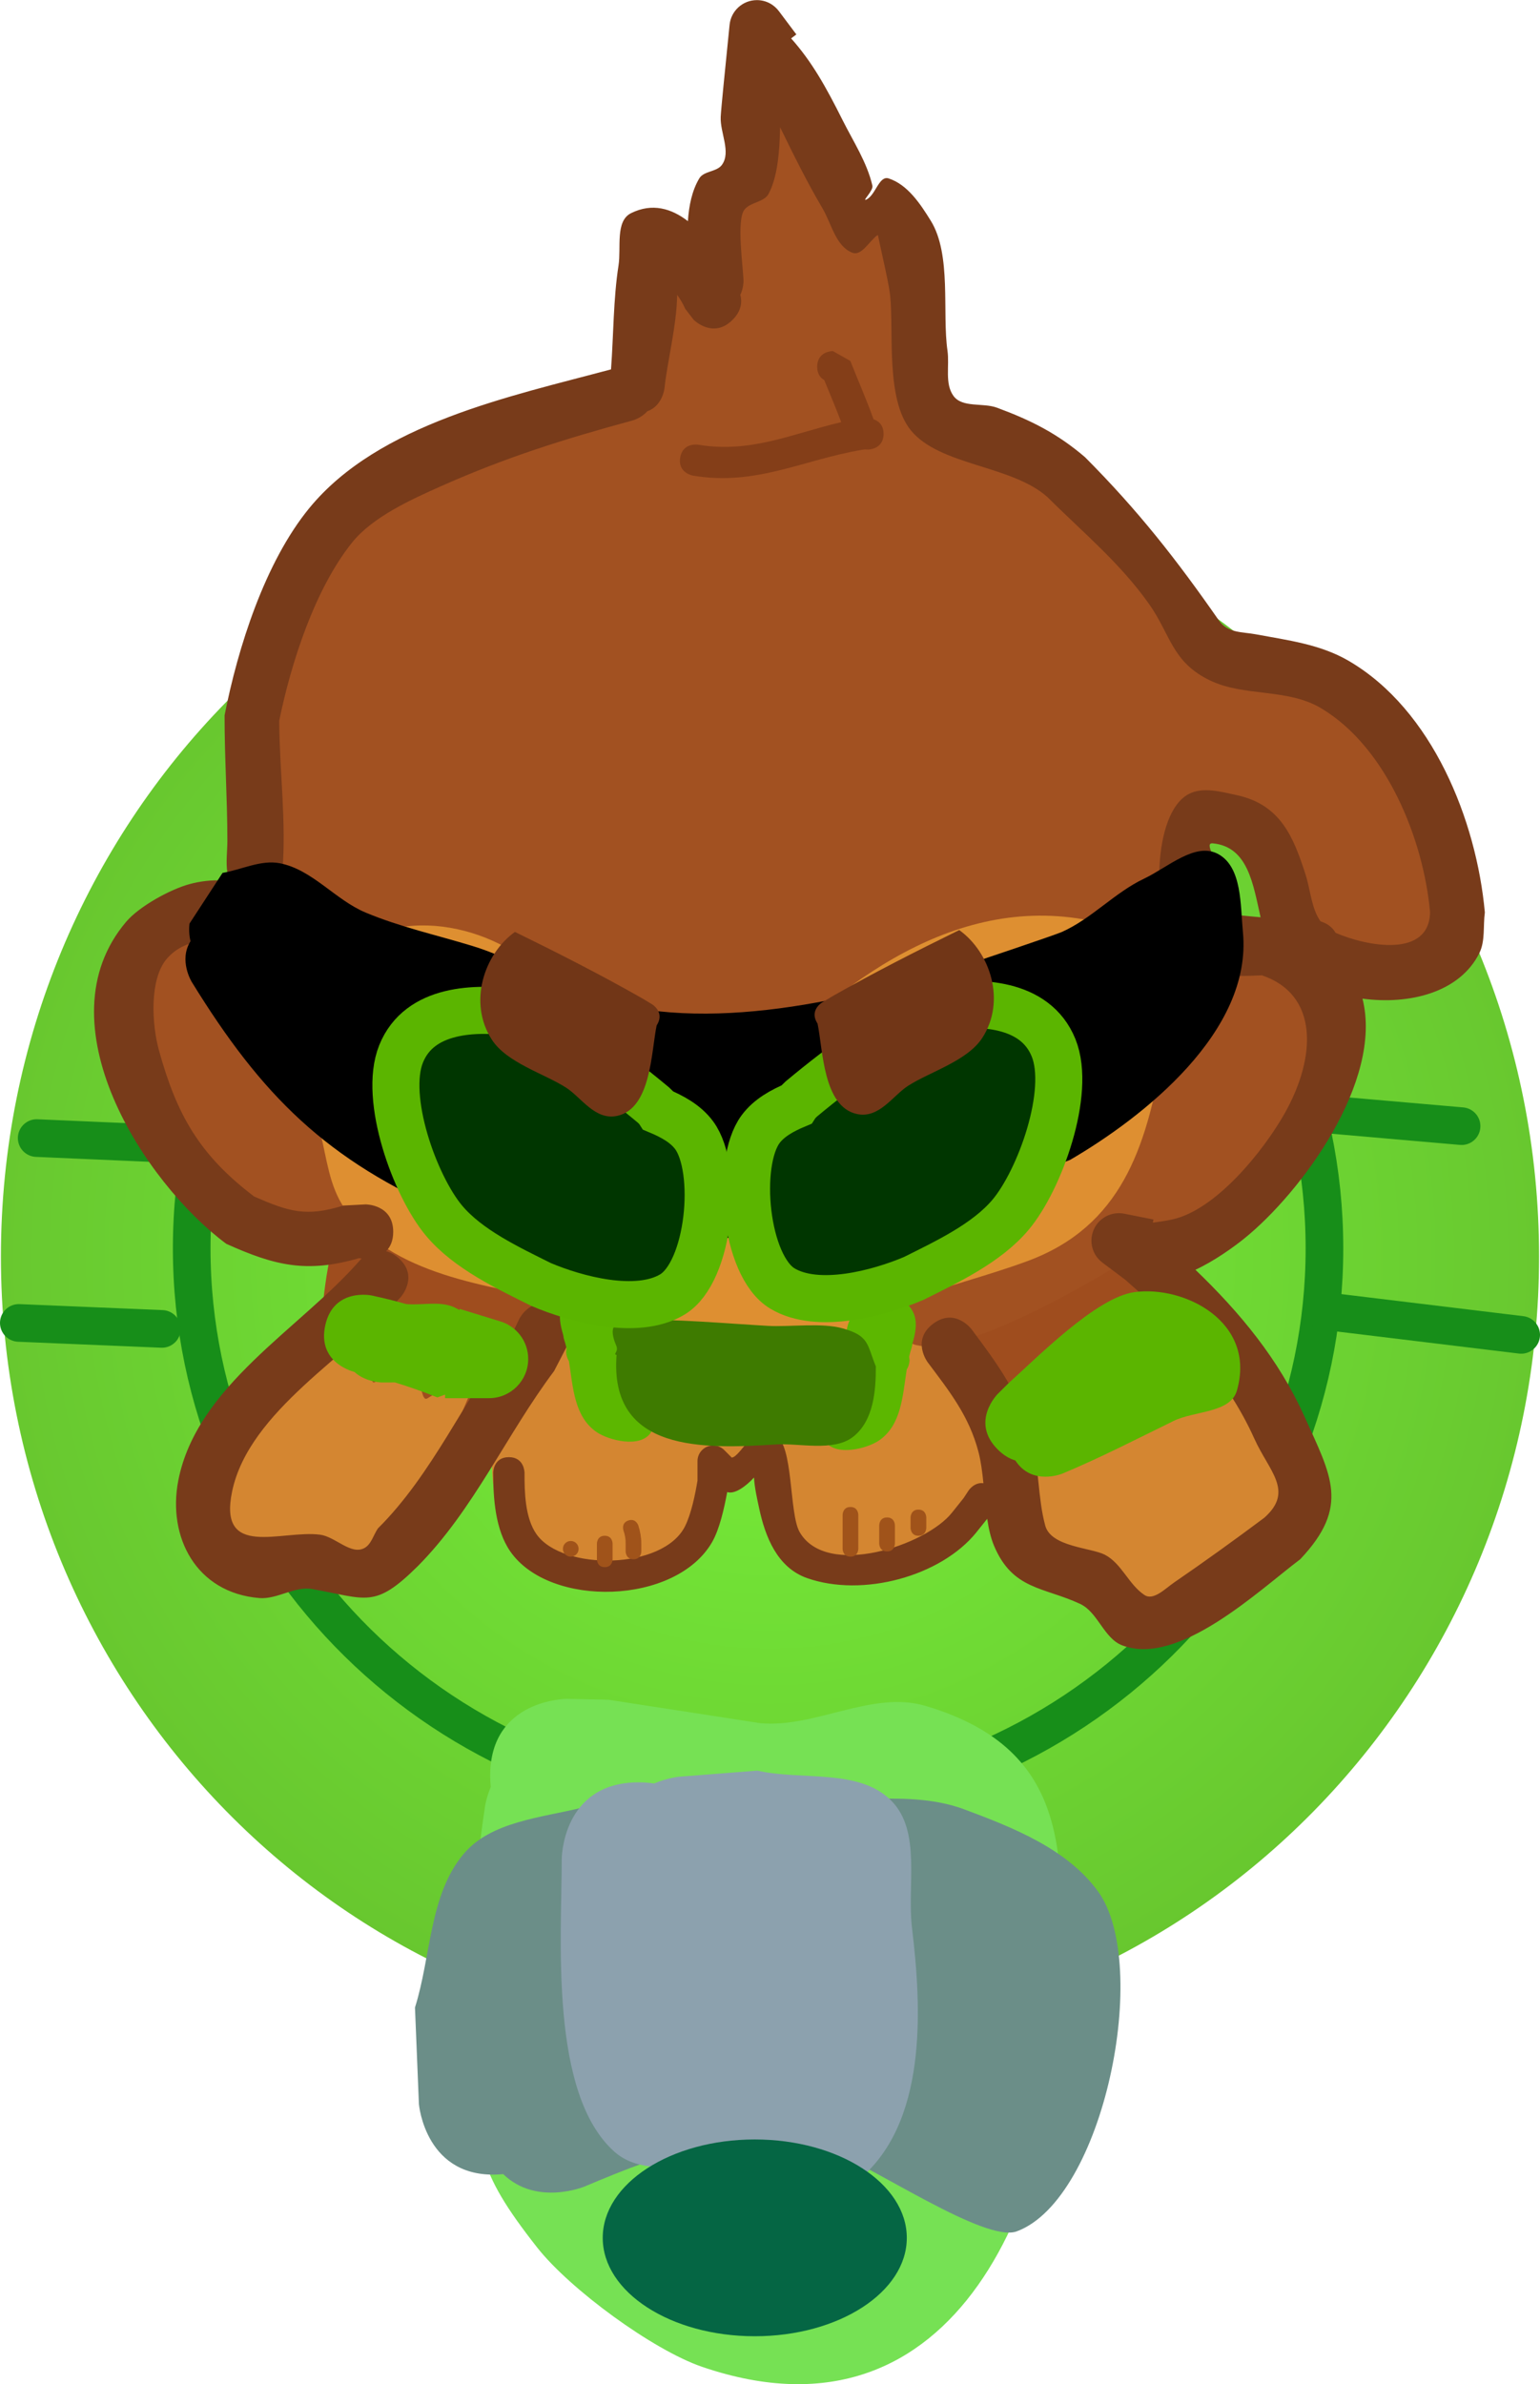
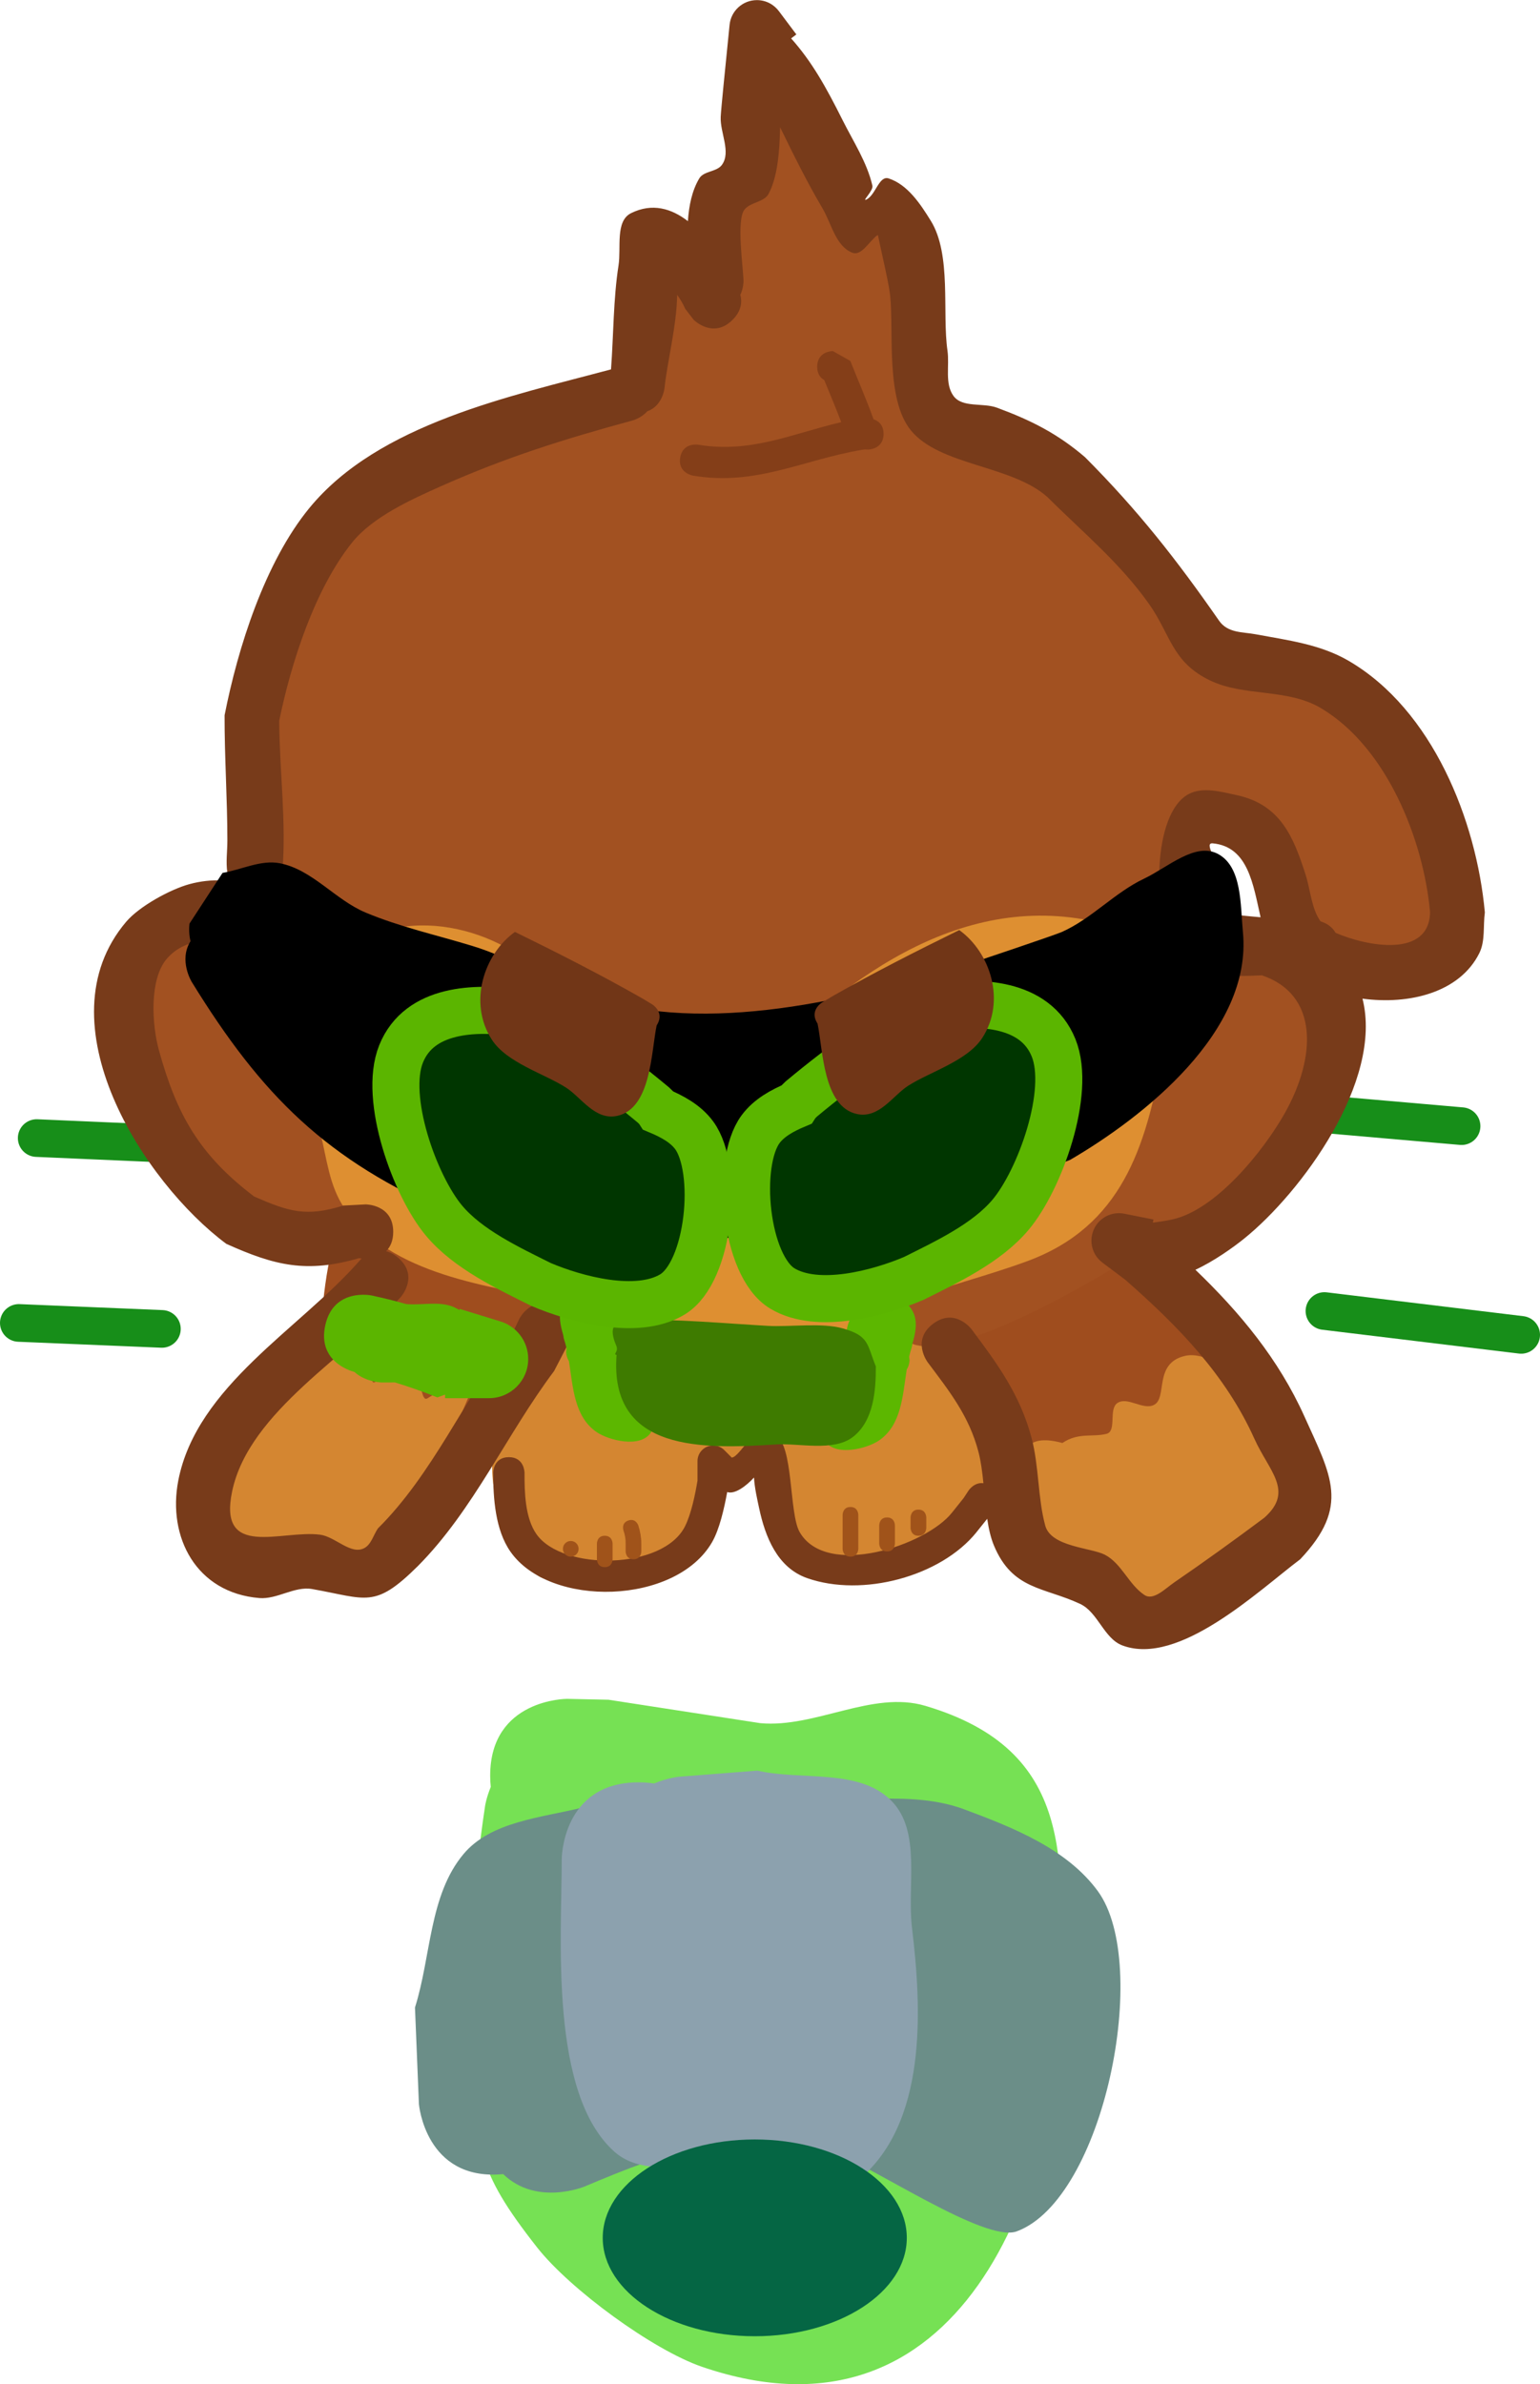
<svg xmlns="http://www.w3.org/2000/svg" version="1.1" width="81.835" height="126.657" viewBox="0,0,81.835,126.657">
  <defs>
    <radialGradient cx="240" cy="183.425" r="41.66" gradientUnits="userSpaceOnUse" id="color-1">
      <stop offset="0" stop-color="#78f23a" />
      <stop offset="1" stop-color="#68c72f" />
    </radialGradient>
  </defs>
  <g transform="translate(-199.083,-116.671)">
    <g data-paper-data="{&quot;isPaintingLayer&quot;:true}" fill-rule="nonzero" stroke-linejoin="miter" stroke-miterlimit="10" stroke-dasharray="" stroke-dashoffset="0" style="mix-blend-mode: normal">
      <g>
-         <path d="M280.868,183.425c0,23.008 -18.297,41.66 -40.868,41.66c-22.571,0 -40.868,-18.652 -40.868,-41.66c0,-23.008 18.297,-41.66 40.868,-41.66c22.571,0 40.868,18.652 40.868,41.66z" fill="url(#color-1)" stroke="none" stroke-width="0" stroke-linecap="butt" />
-         <path d="M269.464,182.991c0,16.36 -13.475,29.622 -30.097,29.622c-16.622,0 -30.097,-13.262 -30.097,-29.622c0,-16.36 13.475,-29.622 30.097,-29.622c16.622,0 30.097,13.262 30.097,29.622z" fill="none" stroke="#178e19" stroke-width="2" stroke-linecap="butt" />
        <path d="M207.686,187.268l-7.603,-0.317" fill="none" stroke="#178e19" stroke-width="2" stroke-linecap="round" />
        <path d="M208.32,177.447l-7.287,-0.317" fill="none" stroke="#178e19" stroke-width="2" stroke-linecap="round" />
        <path d="M276.75,176.497l-7.287,-0.634" fill="none" stroke="#178e19" stroke-width="2" stroke-linecap="round" />
        <path d="M279.918,187.585l-10.455,-1.267" fill="none" stroke="#178e19" stroke-width="2" stroke-linecap="round" />
        <path d="M225.162,211.6c-0.02,-0.189 -0.031,-0.388 -0.031,-0.598c0,-4.081 4.081,-4.081 4.081,-4.081l2.205,0.047c2.691,0.414 5.382,0.829 8.072,1.245c2.927,0.264 5.951,-1.756 8.769,-0.92c8.002,2.373 7.24,8.312 7.212,14.797c-0.047,10.863 -5.385,24.989 -19.066,20.321c-2.636,-0.9 -7.033,-4.13 -8.773,-6.34c-3.324,-4.223 -3.181,-5.329 -3.447,-10.339c-0.236,-4.44 0.016,-8.751 0.678,-13.133c0,0 0.067,-0.436 0.301,-1z" fill="#76e154" stroke="none" stroke-width="0.5" stroke-linecap="butt" />
        <path d="M225.822,232.17c-0.024,0.002 -0.048,0.004 -0.072,0.006c-4.067,0.339 -4.406,-3.728 -4.406,-3.728l-0.209,-5.13c0.86,-2.718 0.749,-5.97 2.581,-8.154c1.456,-1.736 4.132,-1.926 6.33,-2.471c4.071,-1.01 5.681,-0.07 9.631,-0.07c3.2,0 7.504,-0.999 10.616,0.157c2.611,0.97 5.489,2.108 7.131,4.359c2.845,3.902 0.319,16.362 -4.311,18.071c-1.672,0.617 -7.505,-3.366 -9.757,-4.211c-4.506,-1.691 -9.042,0.074 -13.206,1.828c0,0 -2.548,1.062 -4.326,-0.657z" fill="#6b8e88" stroke="none" stroke-width="0.5" stroke-linecap="butt" />
        <path d="M233.839,211.418c0.728,-0.306 1.34,-0.361 1.34,-0.361l4.145,-0.323c2.377,0.535 5.423,-0.131 7.131,1.606c1.599,1.626 0.82,4.49 1.092,6.754c0.501,4.181 0.888,10.483 -2.999,13.507c-1.789,1.392 -4.507,-0.489 -6.755,-0.772c-2.021,-0.255 -4.529,0.51 -6.052,-0.842c-3.486,-3.092 -2.805,-11.374 -2.808,-15.549c0,0 0,-4.081 4.081,-4.081c0.296,0 0.571,0.021 0.825,0.061z" fill="#8ca1ae" stroke="none" stroke-width="0.5" stroke-linecap="butt" />
        <path d="M247.27,235.555c0,2.887 -3.617,5.227 -8.079,5.227c-4.462,0 -8.079,-2.34 -8.079,-5.227c0,-2.887 3.617,-5.227 8.079,-5.227c4.462,0 8.079,2.34 8.079,5.227z" fill="#056644" stroke="none" stroke-width="0" stroke-linecap="butt" />
      </g>
      <path d="M248.256,186.701c-0.066,-0.091 -0.119,-0.209 -0.149,-0.361c-0.163,-0.817 0.654,-0.981 0.654,-0.981l0.675,-0.129c2.473,-0.824 5.914,-2.917 8.295,-2.943c1.682,1.252 3.443,2.556 4.662,4.3c0.637,0.911 1.706,2.343 0.77,3.59c-0.367,0.489 -1.504,-0.263 -1.817,0.262c-0.395,0.663 -0.68,1.606 -1.418,1.83c-0.406,0.123 -1.005,-0.65 -1.394,-0.101c-0.392,0.552 -0.427,1.455 -1.039,1.743c-0.842,0.396 -2.123,-1.111 -2.758,-0.431c-0.145,0.155 0.201,0.469 0.067,0.635c-0.044,0.055 -0.091,0.107 -0.14,0.157l0.03,0.024l-0.616,0.77c-0.153,0.194 -0.39,0.319 -0.656,0.319c-0.418,0 -0.765,-0.308 -0.824,-0.71l-0.142,-0.85c-0.87,-2.162 -1.705,-5.386 -3.806,-6.624c0,0 -0.3,-0.18 -0.394,-0.501z" data-paper-data="{&quot;index&quot;:null}" fill="#9f4d1e" stroke="none" stroke-width="0.5" stroke-linecap="butt" />
      <path d="M223.977,191.921c-0.525,0.713 -3.834,1.469 -4.698,0.857c-0.928,-0.658 -0.016,-1.438 -0.65,-2.11c-0.581,-0.616 -1.017,-0.997 -1.491,-1.731c-0.054,-0.04 -0.084,-0.07 -0.084,-0.07l-0.36,-0.402c-0.186,-0.426 -0.596,-0.814 -0.559,-1.278c0.091,-1.125 0.405,-5.509 1.608,-5.988c0.09,-0.036 2.423,1.856 2.496,1.844c1.675,-0.276 3.217,1.067 4.747,1.492c0.91,0.252 1.662,0.06 2.149,0.503c0.038,-0.013 0.076,-0.027 0.115,-0.04v-0.042h1.13c0.46,0 0.833,0.373 0.833,0.833c0,0.46 -0.373,0.833 -0.833,0.833h-0.802c-1.351,0.47 -1.043,1.671 -1.378,2.507c-0.388,0.966 -1.357,1.612 -2.224,2.79z" data-paper-data="{&quot;index&quot;:null}" fill="#9f4d1e" stroke="none" stroke-width="0.5" stroke-linecap="butt" />
      <path d="M225.251,194.211l0.301,-0.317c-0.475,-2.377 -0.515,-5.426 2.428,-6.301c1.904,-0.566 4.118,0.933 5.826,1.515c2.08,0.708 4.484,0.388 6.591,-0.033c2.66,-0.376 5.709,-2.716 8.442,-1.623c5.008,2.003 5.66,8.961 0.57,11.025c-1.84,1.104 -4.783,2.667 -7.056,2.066c-2.399,-0.634 -2.129,-4.038 -3.284,-5.607c-0.787,-1.069 -1.891,0.332 -2.06,1.007c-0.152,0.606 -0.315,1.213 -0.545,1.794c-1.081,2.15 -3.441,2.997 -6.037,2.634c-0.793,-0.111 -2.111,0.547 -2.783,-0.023c-1.409,-1.198 -2.557,-4.013 -2.394,-6.14z" data-paper-data="{&quot;index&quot;:null}" fill="#d48631" stroke="none" stroke-width="0.5" stroke-linecap="butt" />
      <path d="M253.403,196.455c-0.525,-0.286 -0.367,-0.92 -0.367,-0.92l0.088,-0.25c0.157,-1.678 0.611,-2.443 2.415,-1.956c0.853,-0.574 1.586,-0.298 2.341,-0.485c0.562,-0.139 0.099,-1.315 0.58,-1.638c0.536,-0.36 1.353,0.387 1.934,0.105c0.75,-0.365 -0.027,-2.187 1.624,-2.602c1.14,-0.287 2.56,0.876 3.202,1.63c1.768,2.076 3.123,5.783 1.721,8.278c-1.271,1.271 -5.502,4.07 -7.423,3.58c-1.624,-0.414 -1.513,-2.258 -2.714,-2.864c-0.526,-0.265 -1.199,0.459 -1.748,0.248c-1.095,-0.42 -1.467,-1.863 -1.653,-3.127z" data-paper-data="{&quot;index&quot;:null}" fill="#d48631" stroke="none" stroke-width="0.5" stroke-linecap="butt" />
      <path d="M216.523,187.756l0.165,0.219c0.238,0.342 0.88,-0.108 1.245,0.093c1.121,0.614 0.632,1.181 0.935,1.971c0.125,0.328 0.545,-0.547 0.896,-0.552c0.521,-0.008 1.038,0.244 1.466,0.542c0.298,0.207 0.257,1.114 0.568,0.928c0.097,-0.058 0.192,-0.118 0.286,-0.18l-0.121,-0.103l0.675,-0.787c0.153,-0.181 0.381,-0.295 0.636,-0.295c0.46,0 0.833,0.373 0.833,0.833c0,0.123 -0.027,0.24 -0.075,0.345l-0.332,0.774c-0.842,1.962 -2.147,3.664 -2.932,5.634c-0.351,0.881 -0.814,2.569 -1.749,3.03c-1.127,0.556 -2.251,-0.36 -3.298,-0.591c-1.4,0.005 -2.808,0.78 -4.13,0.141c-1.777,-0.859 -2.296,-3.484 -1.906,-5.217c0.674,-2.996 3.635,-5.047 5.336,-7.427c0,0 0.484,-0.678 1.163,-0.194c0.376,0.269 0.395,0.597 0.337,0.836z" data-paper-data="{&quot;index&quot;:null}" fill="#d48631" stroke="none" stroke-width="0.5" stroke-linecap="butt" />
      <path d="M232.902,136.502c0.197,-1.179 0.033,-4.435 1.344,-5.088c1.445,-0.718 1.848,0.853 2.756,0.72c0.448,-0.066 0.217,-4.224 0.246,-4.34c0.131,-0.51 0.332,-1.094 0.778,-1.374c0.26,-0.163 0.545,0.376 0.851,0.352c0.153,-0.012 -0.237,-0.247 -0.228,-0.4c0.021,-0.376 0.225,-0.719 0.31,-1.086c0.206,-0.89 0.413,-1.497 0.753,-2.105l-0.094,-0.038l0.303,-0.758c0.118,-0.317 0.423,-0.542 0.781,-0.542c0.309,0 0.579,0.168 0.723,0.418l0.457,0.762l-0.015,0.009l0.042,0.041c0.722,1.69 1.97,3.173 2.396,4.996c0.102,0.437 -0.198,1.165 0.22,1.328c0.175,0.068 0.565,-0.013 0.939,-0.073c0.367,-0.059 0.837,-1.408 0.957,-1.267c0.076,0.09 0.68,4.292 0.779,4.679c0.552,2.152 -0.419,3.108 -0.393,5.303c0.044,0.034 0.069,0.059 0.069,0.059l0.31,0.31c2.273,2.28 5.761,2.868 8.307,4.902c2.171,1.74 4.068,3.314 5.739,5.592c0.685,0.935 1.245,2.798 1.991,3.54c0.518,0.516 3.435,0.171 4.17,0.319c2.274,0.459 3.831,1.929 5.408,3.508c1.961,2.287 4.525,5.808 3.431,9.066c-0.263,0.783 -0.735,1.156 -1.282,1.706c-3.37,3.388 -6.814,0.283 -7.893,-3.422c-0.311,-0.777 -0.496,-1.583 -0.981,-2.276c-0.862,-1.23 -3.721,-2.715 -4.811,-0.813c-1.467,2.559 1.866,5.007 3.798,5.772c1.229,0.529 2.846,1.168 3.634,2.328c1.725,2.539 -0.076,7.335 -1.936,9.391c-2.041,2.256 -17.055,12.242 -19.596,9.789c-0.141,-0.389 -1.382,-1.226 -1.111,-1.815c1.914,-4.157 14.058,-12.253 14.52,-14.953c0.207,-1.213 0.14,-3.321 -1.14,-3.623c-1.311,-0.309 -3.38,0.177 -4.772,0.177c-4.678,0 -8.296,0.822 -11.846,3.969c-1.084,0.961 -1.707,2.589 -2.641,3.692c-0.359,0.425 -0.624,1.194 -1.18,1.18c-0.844,-0.021 -1.297,-1.449 -1.549,-2.075c-0.543,-1.464 -2.837,-0.777 -4.027,-1.7c-2.664,-2.066 -5.146,-4.847 -8.009,-5.724c-1.947,-0.596 -3.244,-1.263 -5.151,-0.501c-0.731,0.365 -2.606,1.101 -3.035,1.833c-1,1.706 0.119,6 0.267,7.886c0.084,1.069 2.003,4.663 0.976,5.47c-0.924,0.725 -5.634,-0.291 -6.652,-0.696c-3.358,-2.012 -6.919,-8.196 -5.063,-12.189c0.811,-1.744 2.853,-2.679 4.675,-2.959c1.068,-0.164 1.96,-0.513 1.748,-0.71c0.592,-3.608 0.301,-6.192 0.594,-9.886c0.135,-1.704 0.693,-3.562 1.118,-5.222c0.44,-1.72 1.104,-2.887 1.979,-4.345c1.97,-1.993 4.623,-3.718 7.21,-4.901c2.683,-1.227 6.366,-1.582 8.662,-3.458c0,0 0.015,-0.012 0.042,-0.03c0.041,-0.243 0.081,-0.486 0.122,-0.729z" data-paper-data="{&quot;index&quot;:null}" fill="#a25121" stroke="none" stroke-width="0.5" stroke-linecap="butt" />
      <path d="M226.829,167.65c2.985,0.894 5.721,2.666 8.313,4.341c0.852,0.55 1.82,1.326 2.346,2.189c0.23,0.377 0.083,0.524 0.491,0.694c0.211,0.088 1.583,-1.65 1.743,-1.843c5.059,-5.067 11.507,-9.497 18.998,-6.999c3.114,1.385 2.596,4.034 2.107,6.804c-0.851,4.822 -2.181,8.966 -7.084,10.806c-2.207,0.824 -4.57,1.38 -6.744,2.245c-1.02,0.406 -1.344,1.285 -2.556,1.525c-3.119,0.616 -7.175,-0.323 -10.394,-0.327c-2.14,0.206 -3.116,-0.833 -5.074,-1.26c-3.882,-0.848 -9.118,-1.368 -11.59,-4.975c-0.8,-1.166 -0.933,-2.602 -1.266,-3.945c-0.25,-2.241 -0.839,-5.159 -0.073,-7.335c1.647,-4.679 7.206,-4.409 10.512,-2.21c0,0 0.157,0.105 0.272,0.289z" data-paper-data="{&quot;index&quot;:null}" fill="#de8f31" stroke="none" stroke-width="0.5" stroke-linecap="butt" />
      <path d="M250.971,198.072c-1.898,2.35 -6.055,3.467 -8.995,2.436c-1.595,-0.559 -2.232,-2.208 -2.553,-3.714c-0.086,-0.404 -0.247,-1.095 -0.272,-1.63c-0.413,0.448 -1.018,0.909 -1.425,0.771c-0.162,0.881 -0.41,1.977 -0.802,2.659c-1.929,3.347 -8.626,3.511 -10.721,0.501c-0.806,-1.158 -0.91,-2.835 -0.913,-4.181c0,0 0,-0.833 0.833,-0.833c0.833,0 0.833,0.833 0.833,0.833c-0.002,1.012 0.021,2.389 0.638,3.264c1.373,1.945 6.729,1.913 7.893,-0.429c0.328,-0.66 0.539,-1.685 0.66,-2.421v-1.034v0v0c0,-0.46 0.373,-0.833 0.833,-0.833c0.23,0 0.439,0.093 0.589,0.244l0.402,0.402c0.064,-0.015 0.124,-0.044 0.178,-0.088c0.577,-0.47 0.978,-1.634 2.127,-1.101c0.986,0.457 0.725,4.149 1.301,5.146c1.433,2.476 6.726,0.694 8.091,-1.032c0.207,-0.259 0.414,-0.517 0.62,-0.776l0.268,-0.407c0,0 0.303,-0.454 0.785,-0.382c-0.06,-0.592 -0.132,-1.164 -0.261,-1.657c-0.499,-1.914 -1.541,-3.222 -2.704,-4.773c0,0 -0.875,-1.167 0.292,-2.042c1.167,-0.875 2.042,0.292 2.042,0.292c1.39,1.853 2.584,3.491 3.19,5.775c0.399,1.503 0.328,3.201 0.727,4.659c0.31,1.133 2.438,1.164 3.174,1.548c0.886,0.463 1.266,1.59 2.101,2.138c0.477,0.313 1.105,-0.347 1.575,-0.669c1.596,-1.094 3.232,-2.273 4.793,-3.44c1.597,-1.421 0.249,-2.463 -0.53,-4.194c-1.531,-3.403 -4.076,-6.008 -6.868,-8.452l-1.194,-0.896c-0.362,-0.265 -0.597,-0.694 -0.597,-1.177c0,-0.806 0.653,-1.459 1.459,-1.459c0.108,0 0.214,0.012 0.316,0.034l1.522,0.304l-0.033,0.165c0.334,-0.042 0.666,-0.093 0.995,-0.161c2.357,-0.487 4.906,-3.684 6.011,-5.646c1.703,-3.024 1.791,-6.323 -1.212,-7.331c-1.713,0.078 -3.524,0.15 -4.649,-1.498c-1.154,-1.692 -1.208,-7.075 0.751,-8.128c0.754,-0.405 1.731,-0.126 2.567,0.055c2.322,0.503 3.01,2.217 3.654,4.227c0.258,0.805 0.309,1.804 0.793,2.476c0.274,0.085 0.602,0.258 0.801,0.611c1.672,0.723 4.981,1.35 5.019,-1.102c-0.349,-3.858 -2.306,-8.759 -5.795,-10.834c-1.794,-1.067 -4.077,-0.593 -5.906,-1.477c-2.028,-0.98 -2.08,-2.434 -3.237,-4.064c-1.562,-2.201 -3.505,-3.791 -5.385,-5.664c-1.904,-1.716 -5.74,-1.664 -7.277,-3.566c-1.329,-1.644 -0.896,-5.183 -1.088,-7.127c-0.093,-0.945 -0.787,-3.525 -0.858,-4.473c-0.014,-0.182 0.596,1.066 0.422,1.123c-0.605,0.198 -1.009,1.29 -1.597,1.046c-0.873,-0.363 -1.088,-1.548 -1.57,-2.361c-0.8,-1.351 -1.533,-2.835 -2.247,-4.297c-0.027,1.345 -0.144,2.664 -0.613,3.539c-0.241,0.449 -0.965,0.435 -1.28,0.835c-0.452,0.574 -0.052,3.161 -0.052,3.824c0,0 0,0.347 -0.169,0.703c0.1,0.375 0.065,0.853 -0.413,1.331c-1.031,1.031 -2.063,0 -2.063,0l-0.457,-0.594c-0.11,-0.262 -0.26,-0.502 -0.423,-0.735c-0.024,1.637 -0.539,3.624 -0.671,4.942c0,0 -0.096,0.961 -0.914,1.241c-0.322,0.363 -0.774,0.487 -0.774,0.487c-3.672,0.999 -6.721,1.954 -10.184,3.493c-1.559,0.693 -3.635,1.627 -4.732,2.996c-1.991,2.485 -3.245,6.406 -3.871,9.464c0.009,2.678 0.392,5.396 0.162,8.077c-0.077,0.9 -0.453,2.001 -1.044,2.685c-1.237,1.43 -3.571,0.203 -5.055,1.841c-0.994,1.098 -0.821,3.573 -0.465,4.871c0.954,3.48 2.176,5.606 5.068,7.803c1.849,0.809 2.773,1.094 4.737,0.481l1.195,-0.062c0,0 1.459,0 1.459,1.459c0,0.487 -0.163,0.812 -0.379,1.028c0.208,0.05 0.43,0.161 0.657,0.36c1.098,0.96 0.137,2.058 0.137,2.058c-2.716,3.093 -8.074,6.063 -8.974,10.336c-0.763,3.621 2.632,2.039 4.675,2.306c0.814,0.107 1.644,1.106 2.36,0.705c0.366,-0.205 0.473,-0.692 0.71,-1.038c2.892,-2.869 4.588,-6.851 7.029,-10.112l0.483,-1.018c0,0 0.652,-1.305 1.957,-0.652c1.305,0.652 0.652,1.957 0.652,1.957l-0.758,1.464c-2.526,3.362 -4.272,7.373 -7.241,10.363c-2.31,2.287 -2.7,1.733 -5.616,1.218c-0.934,-0.165 -1.86,0.557 -2.806,0.479c-3.357,-0.278 -4.888,-3.237 -4.308,-6.239c0.975,-5.039 6.496,-8.082 9.64,-11.69c0,0 0.037,-0.043 0.105,-0.104l-0.14,-0.024c-2.779,0.808 -4.465,0.403 -7.052,-0.76c-4.372,-3.247 -9.87,-11.746 -5.324,-17.107c0.696,-0.821 2.332,-1.72 3.363,-2.002c0.576,-0.158 1.183,-0.227 1.779,-0.197c0.23,0.012 0.499,0.517 0.615,0.318c0.137,-0.236 -0.335,-0.458 -0.377,-0.728c-0.087,-0.562 0,-1.137 0,-1.706c0,-2.229 -0.154,-4.433 -0.148,-6.658c0.703,-3.578 2.136,-8.122 4.505,-11.01c3.687,-4.494 10.708,-5.936 16.03,-7.366c0.135,-1.828 0.122,-3.754 0.399,-5.523c0.147,-0.941 -0.185,-2.356 0.669,-2.777c1.125,-0.556 2.15,-0.245 3.017,0.426c0.056,-0.826 0.216,-1.619 0.605,-2.272c0.239,-0.4 0.928,-0.339 1.202,-0.716c0.5,-0.689 -0.102,-1.703 -0.063,-2.554c0.019,-0.422 0.265,-2.831 0.316,-3.336l0.154,-1.535c0.065,-0.745 0.691,-1.329 1.453,-1.329c0.483,0 0.912,0.235 1.177,0.597l0.92,1.227l-0.279,0.209c1.096,1.225 1.845,2.563 2.739,4.349c0.57,1.138 1.294,2.235 1.581,3.475c0.061,0.263 -0.576,0.85 -0.329,0.741c0.5,-0.222 0.675,-1.295 1.195,-1.125c1.005,0.329 1.68,1.349 2.236,2.248c1.115,1.8 0.597,4.888 0.887,6.901c0.115,0.799 -0.155,1.745 0.316,2.4c0.467,0.65 1.565,0.353 2.315,0.63c1.809,0.668 3.215,1.376 4.678,2.629c2.823,2.834 4.867,5.443 7.124,8.687c0.464,0.666 1.248,0.591 1.937,0.72c1.701,0.318 3.426,0.524 4.951,1.413c4.454,2.6 6.788,8.471 7.235,13.363c-0.099,0.723 0.03,1.516 -0.296,2.169c-1.037,2.078 -3.698,2.75 -6.206,2.413c1.108,4.383 -3.261,10.31 -6.293,12.751c-0.553,0.445 -1.579,1.187 -2.585,1.652c2.361,2.267 4.421,4.746 5.789,7.785c1.421,3.156 2.445,4.773 -0.22,7.594c-2.208,1.661 -6.448,5.709 -9.453,4.577c-0.981,-0.37 -1.293,-1.761 -2.242,-2.205c-1.939,-0.906 -3.593,-0.737 -4.582,-3.105c-0.171,-0.41 -0.279,-0.897 -0.357,-1.416c-0.193,0.241 -0.385,0.481 -0.578,0.722zM264.281,165.296l0.766,0.007c0.397,0.043 0.728,0.069 1.023,0.097c-0.398,-1.746 -0.661,-3.748 -2.542,-3.927c-0.489,-0.047 0.254,0.95 0.336,1.435c0.136,0.799 -0.132,1.655 0.075,2.433c0.198,-0.045 0.342,-0.045 0.342,-0.045z" data-paper-data="{&quot;index&quot;:null}" fill="#783b1a" stroke="none" stroke-width="0.5" stroke-linecap="butt" />
      <path d="M229.017,187.617c-0.229,-0.79 -0.398,-1.663 0.496,-2.292c1.076,-0.757 2.342,0.05 2.808,0.978c0.562,1.118 -0.109,2.88 0.321,4.061c0.235,0.646 1.593,1.542 1.03,2.407c-0.558,0.857 -2.258,0.412 -2.89,-0.025c-1.188,-0.821 -1.246,-2.363 -1.465,-3.766c-0.15,-0.231 -0.15,-0.497 -0.15,-0.497l0.024,-0.177c-0.039,-0.168 -0.083,-0.332 -0.136,-0.49c0,0 -0.027,-0.081 -0.038,-0.199z" data-paper-data="{&quot;index&quot;:null}" fill="#5cb700" stroke="none" stroke-width="0.5" stroke-linecap="butt" />
      <path d="M247.528,188.26c-0.053,0.158 -0.098,0.322 -0.136,0.49l0.024,0.177c0,0 0,0.266 -0.15,0.497c-0.219,1.403 -0.278,2.945 -1.465,3.766c-0.632,0.437 -2.333,0.882 -2.89,0.025c-0.563,-0.866 0.794,-1.762 1.03,-2.407c0.431,-1.181 -0.241,-2.943 0.321,-4.061c0.466,-0.928 1.732,-1.734 2.808,-0.978c0.65,0.457 0.738,1.043 0.65,1.632c-0.033,0.222 -0.091,0.444 -0.154,0.66c-0.011,0.118 -0.038,0.199 -0.038,0.199z" data-paper-data="{&quot;index&quot;:null}" fill="#5cb700" stroke="none" stroke-width="0.5" stroke-linecap="butt" />
      <path d="M242.884,136.862c-0.194,-0.11 -0.377,-0.318 -0.377,-0.708c0,-0.833 0.833,-0.833 0.833,-0.833l0.929,0.524c0.417,1.054 0.853,2.04 1.235,3.1c0.238,0.082 0.531,0.283 0.531,0.777c0,0.833 -0.833,0.833 -0.833,0.833l-0.163,-0.011c-0.047,0.01 -0.091,0.017 -0.134,0.02c-3.17,0.536 -5.637,1.935 -8.992,1.376c0,0 -0.822,-0.137 -0.685,-0.959c0.137,-0.822 0.959,-0.685 0.959,-0.685c2.803,0.467 5.017,-0.595 7.598,-1.198c-0.285,-0.757 -0.592,-1.48 -0.901,-2.235z" data-paper-data="{&quot;index&quot;:null}" fill="#843e18" stroke="none" stroke-width="0.5" stroke-linecap="butt" />
      <path d="M231.846,188.649c-0.21,-0.035 0.127,-0.161 -0.017,-0.496c-0.328,-0.766 -0.127,-0.981 -0.127,-0.981l0.952,-0.389c2.44,-0.039 4.797,0.182 7.222,0.323c1.173,0.068 2.906,-0.183 4.011,0.14c1.391,0.405 1.257,0.828 1.737,2.013c0.005,1.255 -0.103,2.904 -1.234,3.762c-1.024,0.777 -2.872,0.309 -4.055,0.384c-3.845,0.244 -8.883,0.436 -8.488,-4.755z" data-paper-data="{&quot;index&quot;:null}" fill="#3e7b00" stroke="none" stroke-width="0.5" stroke-linecap="butt" />
      <path d="M231.092,178.455c0.06,0.042 0.094,0.076 0.094,0.076l0.479,0.623c0.694,2.85 -2.292,5.749 -4.636,2.96c-2.362,-2.809 1.109,-5.384 3.812,-3.893c0,0 0.142,0.081 0.251,0.233z" data-paper-data="{&quot;index&quot;:null}" fill="#4d2813" stroke="none" stroke-width="0.5" stroke-linecap="butt" />
      <path d="M244.276,199.368c-0.417,0 -0.417,-0.417 -0.417,-0.417c0,-0.556 0,-1.25 0,-1.806c0,0 0,-0.417 0.417,-0.417c0.417,0 0.417,0.417 0.417,0.417c0,0.556 0,1.111 0,1.667v0.139c0,0 0,0.417 -0.417,0.417z" data-paper-data="{&quot;index&quot;:null}" fill="#a0531a" stroke="none" stroke-width="0.5" stroke-linecap="butt" />
      <path d="M246.221,199.09c-0.417,0 -0.417,-0.417 -0.417,-0.417c0,-0.278 0,-0.695 0,-0.972c0,0 0,-0.417 0.417,-0.417c0.417,0 0.417,0.417 0.417,0.417c0,0.278 0,0.556 0,0.833v0.139c0,0 0,0.417 -0.417,0.417z" data-paper-data="{&quot;index&quot;:null}" fill="#a0531a" stroke="none" stroke-width="0.5" stroke-linecap="butt" />
      <path d="M247.888,198.257c-0.417,0 -0.417,-0.417 -0.417,-0.417c0,-0.139 0,-0.417 0,-0.556c0,0 0,-0.417 0.417,-0.417c0.417,0 0.417,0.417 0.417,0.417c0,0.139 0,0.278 0,0.417v0.139c0,0 0,0.417 -0.417,0.417z" data-paper-data="{&quot;index&quot;:null}" fill="#a0531a" stroke="none" stroke-width="0.5" stroke-linecap="butt" />
      <path d="M232.747,199.507c-0.417,0 -0.417,-0.417 -0.417,-0.417v-0.417c0.004,-0.237 -0.039,-0.478 -0.118,-0.702c0,0 -0.132,-0.395 0.264,-0.527c0.395,-0.132 0.527,0.264 0.527,0.264c0.1,0.31 0.157,0.639 0.16,0.965v0.417c0,0 0,0.417 -0.417,0.417z" data-paper-data="{&quot;index&quot;:null}" fill="#a0531a" stroke="none" stroke-width="0.5" stroke-linecap="butt" />
      <path d="M231.219,199.924c-0.417,0 -0.417,-0.417 -0.417,-0.417c0,-0.139 0,-0.695 0,-0.833c0,0 0,-0.417 0.417,-0.417c0.417,0 0.417,0.417 0.417,0.417c0,0.139 0,0.278 0,0.417v0.417c0,0 0,0.417 -0.417,0.417z" data-paper-data="{&quot;index&quot;:null}" fill="#a0531a" stroke="none" stroke-width="0.5" stroke-linecap="butt" />
      <path d="M228.996,198.951c0,-0.23 0.187,-0.417 0.417,-0.417c0.23,0 0.417,0.187 0.417,0.417c0,0.23 -0.187,0.417 -0.417,0.417c-0.23,0 -0.417,-0.187 -0.417,-0.417z" data-paper-data="{&quot;index&quot;:null}" fill="#a0531a" stroke="none" stroke-width="0.5" stroke-linecap="butt" />
-       <path d="M253.038,194.257c-0.303,-0.088 -0.62,-0.269 -0.938,-0.586c-1.473,-1.473 0,-2.947 0,-2.947l0.58,-0.575c1.517,-1.362 4.653,-4.547 6.669,-4.832c2.662,-0.376 6.517,1.576 5.46,5.234c-0.345,1.193 -2.246,1.061 -3.362,1.607c-1.969,0.962 -3.88,1.951 -5.905,2.796c0,0 -1.617,0.674 -2.504,-0.697z" fill="#5bb500" stroke="none" stroke-width="0.5" stroke-linecap="butt" />
      <path d="M217.922,189.557c-0.292,-0.077 -1.956,-0.603 -1.558,-2.463c0.437,-2.037 2.474,-1.601 2.474,-1.601c0.619,0.135 1.236,0.285 1.846,0.459l0.032,0c0.856,0.066 1.801,-0.189 2.568,0.197c0.072,0.036 0.143,0.073 0.213,0.112l0.017,-0.055l2.122,0.653c0.875,0.247 1.516,1.051 1.516,2.005c0,1.151 -0.933,2.084 -2.084,2.084h-2.334v-0.188l-0.409,0.147c-0.739,-0.297 -1.492,-0.564 -2.256,-0.796l-0.67,0.003c0,0 -0.865,0 -1.48,-0.557z" fill="#5bb500" stroke="none" stroke-width="0.5" stroke-linecap="butt" />
      <path d="M209.206,166.673c-0.123,-0.505 -0.05,-0.942 -0.05,-0.942l1.753,-2.688c1.017,-0.171 2.039,-0.709 3.051,-0.511c1.717,0.335 2.935,1.941 4.549,2.617c1.815,0.761 3.752,1.19 5.634,1.762c2.188,0.652 4.134,1.961 6.295,2.699c6.165,2.108 14.023,0.131 19.996,-1.694c0.48,-0.147 4.728,-1.578 5.083,-1.738c1.584,-0.71 2.8,-2.091 4.369,-2.833c1.248,-0.59 2.718,-1.963 3.931,-1.303c1.276,0.694 1.176,2.71 1.315,4.156c0.505,5.272 -5.288,9.818 -9.179,12.088c-0.735,0.285 -4.53,1.795 -5.15,1.857c-1.769,0.176 -3.597,-0.411 -5.333,-0.028c-4.606,1.017 -9.738,3.561 -14.478,3.543c-2.493,-0.01 -5.662,-1.528 -7.931,-2.5c-6.634,-2.843 -10.074,-6.287 -13.791,-12.326c0,0 -0.703,-1.143 -0.064,-2.159z" fill="#000000" stroke="none" stroke-width="0.5" stroke-linecap="butt" />
      <path d="M235.971,176.982c1.331,1.805 0.831,7.26 -1.162,8.458c-1.885,1.133 -5.141,0.248 -6.978,-0.534c-1.735,-0.867 -3.869,-1.86 -5.149,-3.386c-1.551,-1.848 -3.235,-6.511 -2.285,-8.864c0.978,-2.424 3.959,-2.479 6.105,-2.19c2.651,1.293 5.037,3.022 7.3,4.905l0.169,0.164c0,0 0.054,0.054 0.112,0.144c0.719,0.301 1.435,0.688 1.888,1.303z" data-paper-data="{&quot;index&quot;:null}" fill="#003600" stroke="#5bb500" stroke-width="2.5" stroke-linecap="butt" />
      <path d="M241.385,175.36c0.059,-0.091 0.112,-0.144 0.112,-0.144l0.169,-0.164c2.263,-1.883 4.649,-3.612 7.3,-4.905c2.146,-0.289 5.126,-0.233 6.105,2.19c0.95,2.353 -0.734,7.016 -2.285,8.864c-1.28,1.525 -3.414,2.518 -5.149,3.386c-1.838,0.782 -5.093,1.667 -6.978,0.534c-1.993,-1.198 -2.493,-6.653 -1.162,-8.458c0.454,-0.616 1.17,-1.002 1.888,-1.303z" data-paper-data="{&quot;index&quot;:null}" fill="#003600" stroke="#5bb500" stroke-width="2.5" stroke-linecap="butt" />
      <path d="M242.526,171.047c-0.009,-0.014 -0.018,-0.028 -0.027,-0.043c-0.405,-0.675 0.27,-1.079 0.27,-1.079l0.548,-0.329c2.183,-1.243 4.477,-2.409 6.74,-3.516c1.648,1.184 2.495,3.764 1.227,5.724c-0.796,1.23 -2.771,1.798 -3.944,2.548c-0.812,0.52 -1.545,1.765 -2.731,1.498c-1.791,-0.403 -1.79,-3.404 -2.082,-4.803z" data-paper-data="{&quot;index&quot;:null}" fill="#713617" stroke="none" stroke-width="0.5" stroke-linecap="butt" />
      <path d="M231.894,175.948c-1.186,0.267 -1.919,-0.978 -2.731,-1.498c-1.173,-0.75 -3.148,-1.318 -3.944,-2.548c-1.268,-1.96 -0.421,-4.541 1.227,-5.724c2.262,1.107 4.556,2.273 6.74,3.516l0.548,0.329c0,0 0.675,0.405 0.27,1.079c-0.009,0.015 -0.018,0.029 -0.027,0.043c-0.291,1.399 -0.29,4.4 -2.082,4.803z" data-paper-data="{&quot;index&quot;:null}" fill="#713617" stroke="none" stroke-width="0.5" stroke-linecap="butt" />
    </g>
  </g>
</svg>